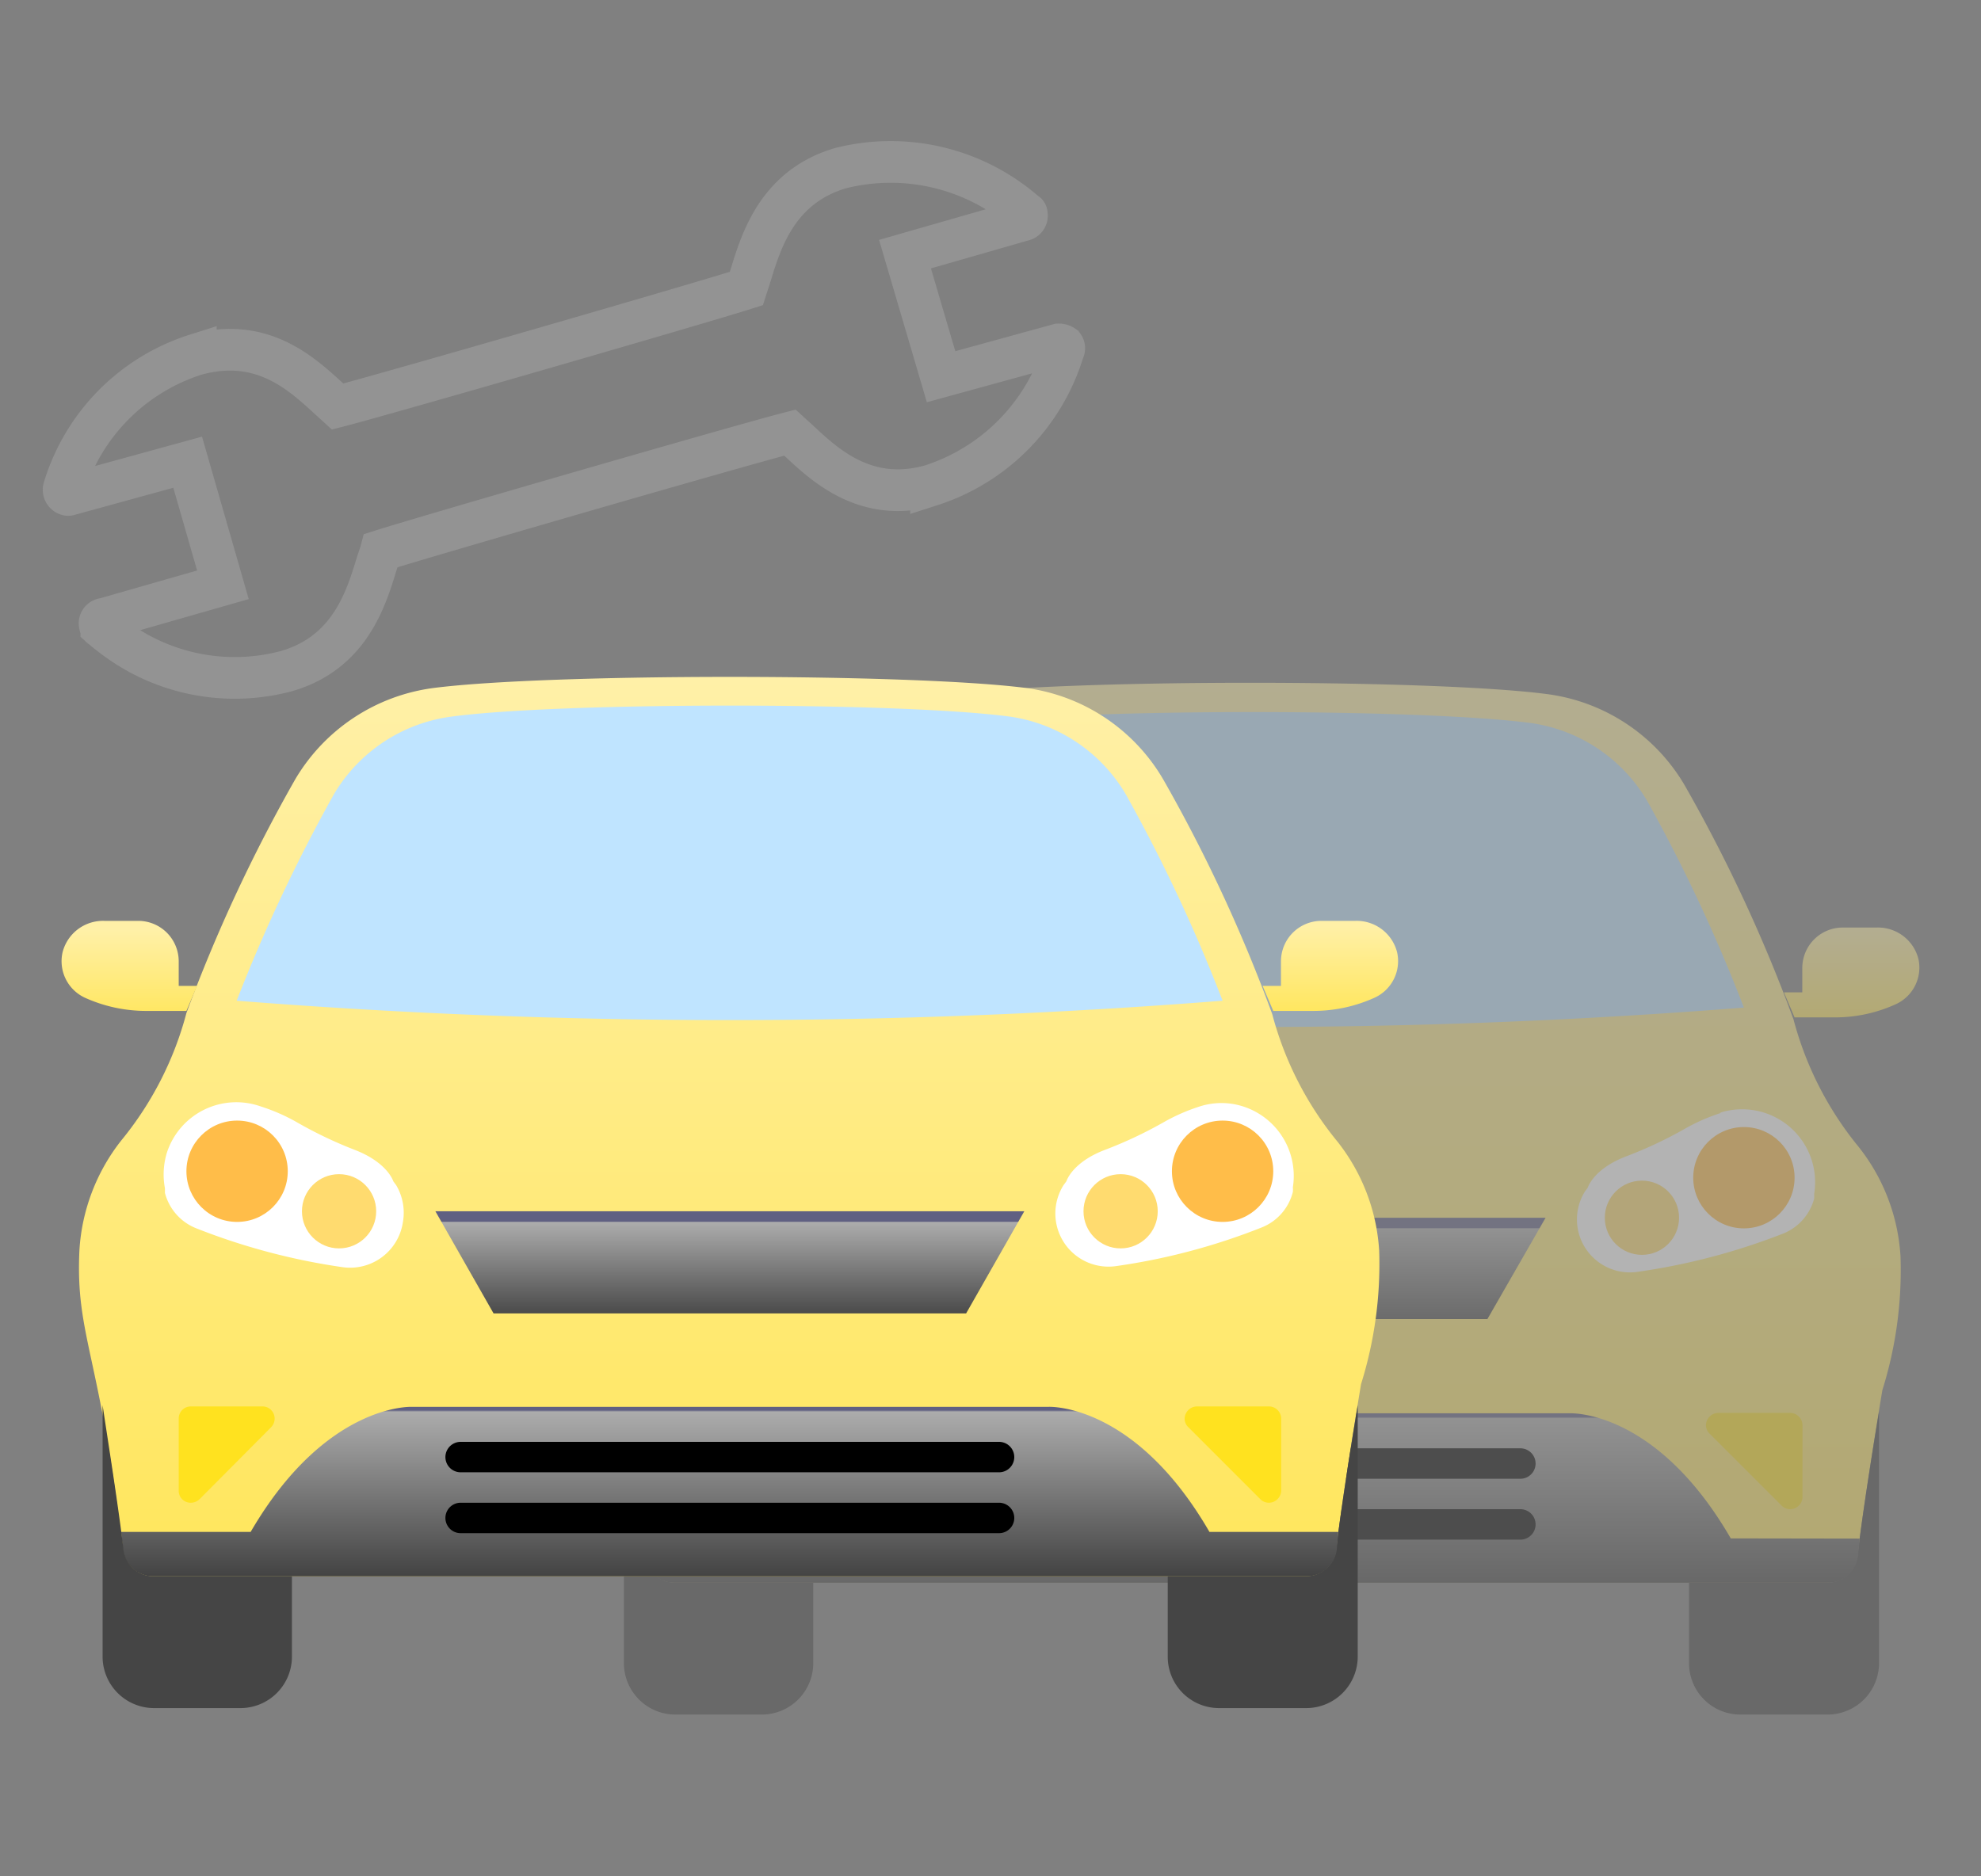
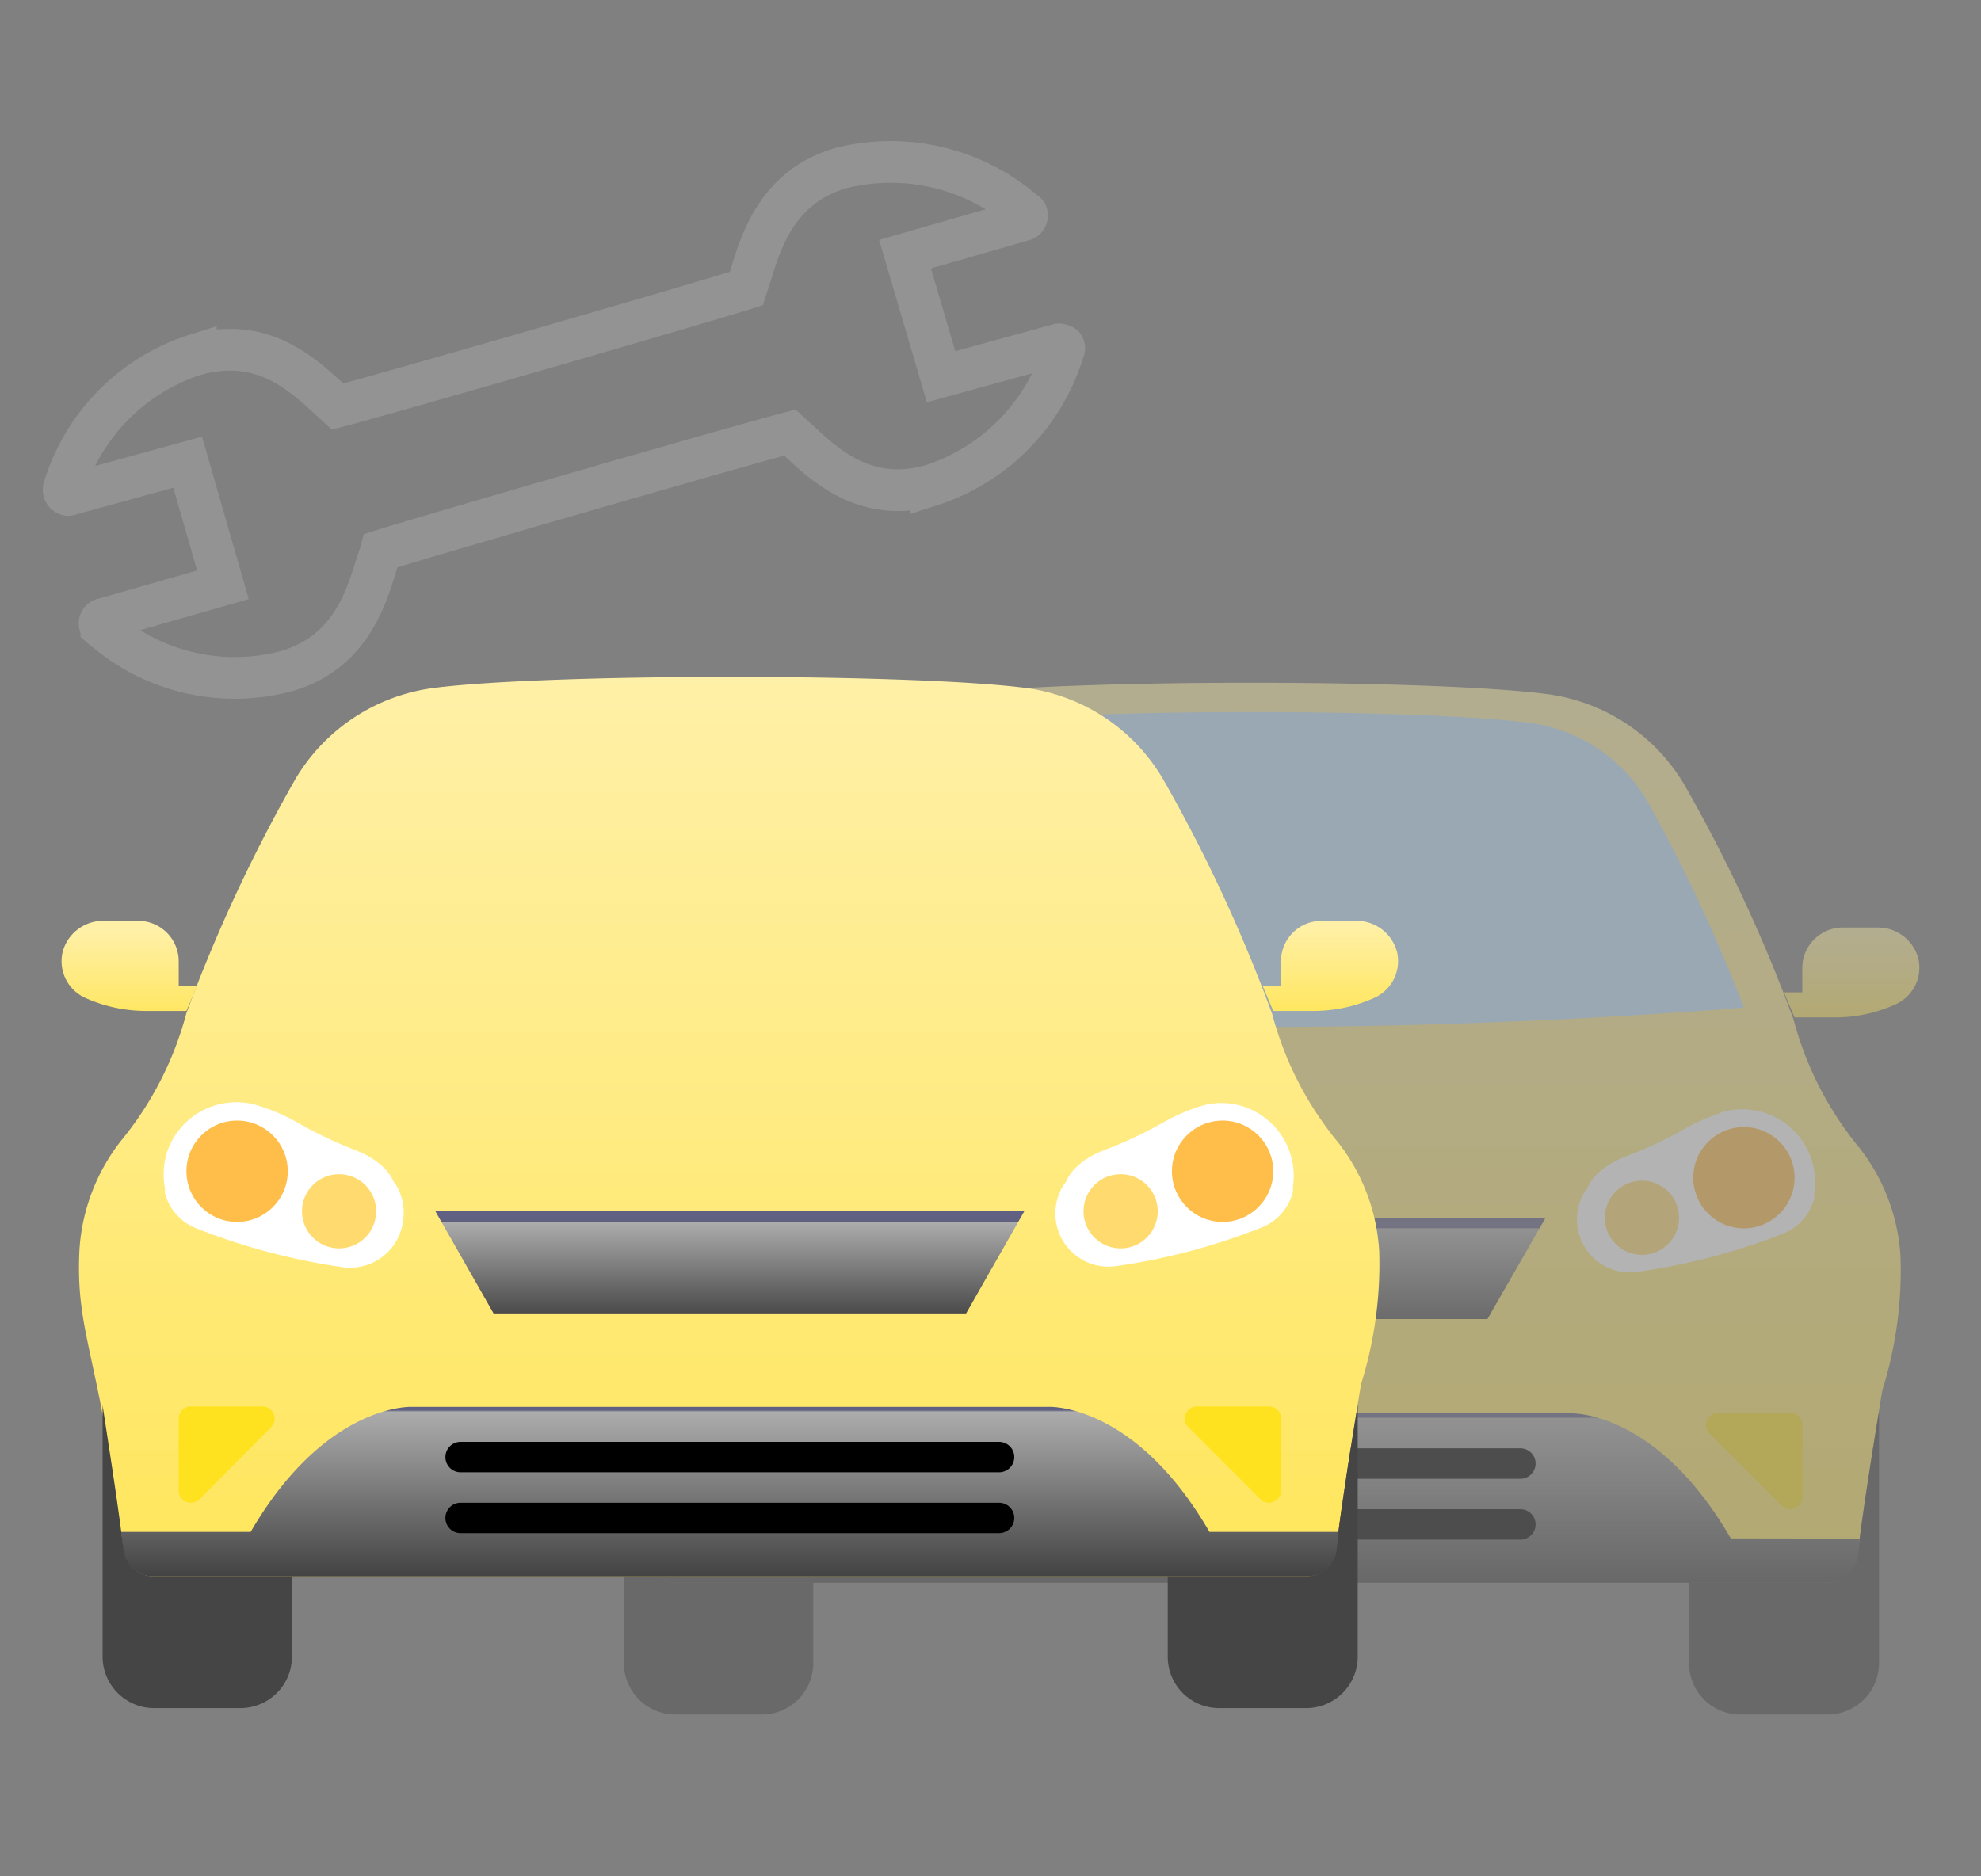
<svg xmlns="http://www.w3.org/2000/svg" xmlns:xlink="http://www.w3.org/1999/xlink" id="Layer_1" data-name="Layer 1" viewBox="0 0 95 90">
  <rect x="0" y="0" width="95" height="90" fill="#808080" stroke="none" />
  <defs>
    <style>.cls-1{opacity:0.4;}.cls-2{fill:url(#linear-gradient);}.cls-3{fill:#bfe4ff;}.cls-4{fill:#fff;}.cls-5{fill:#ffe21f;}.cls-6{fill:#454545;}.cls-7{fill:url(#linear-gradient-2);}.cls-8{fill:#ffbd49;}.cls-9{fill:#ffdb6f;}.cls-10{fill:url(#linear-gradient-3);}.cls-11{fill:url(#linear-gradient-4);}.cls-12{fill:url(#linear-gradient-5);}.cls-13{fill:url(#linear-gradient-6);}.cls-14{fill:url(#linear-gradient-7);}.cls-15{fill:url(#linear-gradient-8);}.cls-16{fill:url(#linear-gradient-9);}.cls-17{fill:url(#linear-gradient-10);}.cls-18{fill:none;stroke:#939393;stroke-miterlimit:4;stroke-width:2px;}</style>
    <linearGradient id="linear-gradient" x1="-1023.61" y1="-81.63" x2="-1023.61" y2="-82.63" gradientTransform="matrix(62.32, 0, 0, -43.17, 63853.99, -3491.19)" gradientUnits="userSpaceOnUse">
      <stop offset="0" stop-color="#fff0a7" />
      <stop offset="1" stop-color="#ffe65c" />
    </linearGradient>
    <linearGradient id="linear-gradient-2" x1="-955.69" y1="-267.18" x2="-955.69" y2="-268.18" gradientTransform="matrix(6.49, 0, 0, -4.32, 6291.21, -1109.52)" xlink:href="#linear-gradient" />
    <linearGradient id="linear-gradient-3" x1="-1014.08" y1="-244.31" x2="-1014.08" y2="-245.31" gradientTransform="matrix(28.24, 0, 0, -4.86, 28697.58, -1128.45)" gradientUnits="userSpaceOnUse">
      <stop offset="0" stop-color="#606082" />
      <stop offset="0.01" stop-color="#acacac" />
      <stop offset="1" stop-color="#414141" />
    </linearGradient>
    <linearGradient id="linear-gradient-4" x1="-1023.07" y1="-170.28" x2="-1023.07" y2="-171.28" gradientTransform="matrix(58.37, 0, 0, -8.15, 59776.68, -1319.82)" xlink:href="#linear-gradient-3" />
    <linearGradient id="linear-gradient-5" x1="-955.7" y1="-267.22" x2="-955.7" y2="-268.22" gradientTransform="matrix(6.49, 0, 0, -4.32, 6234.37, -1109.45)" xlink:href="#linear-gradient" />
    <linearGradient id="linear-gradient-6" x1="-1023.61" y1="-81.63" x2="-1023.61" y2="-82.63" gradientTransform="matrix(62.32, 0, 0, -43.17, 63828.99, -3491.5)" xlink:href="#linear-gradient" />
    <linearGradient id="linear-gradient-7" x1="-955.69" y1="-267.18" x2="-955.69" y2="-268.18" gradientTransform="matrix(6.49, 0, 0, -4.32, 6266.21, -1109.83)" xlink:href="#linear-gradient" />
    <linearGradient id="linear-gradient-8" x1="-1014.08" y1="-244.31" x2="-1014.08" y2="-245.31" gradientTransform="matrix(28.24, 0, 0, -4.86, 28672.58, -1128.76)" xlink:href="#linear-gradient-3" />
    <linearGradient id="linear-gradient-9" x1="-1023.07" y1="-170.28" x2="-1023.07" y2="-171.28" gradientTransform="matrix(58.37, 0, 0, -8.15, 59751.68, -1320.14)" xlink:href="#linear-gradient-3" />
    <linearGradient id="linear-gradient-10" x1="-955.7" y1="-267.22" x2="-955.7" y2="-268.22" gradientTransform="matrix(6.49, 0, 0, -4.32, 6209.37, -1109.77)" xlink:href="#linear-gradient" />
  </defs>
  <g id="Group_668" data-name="Group 668" class="cls-1">
    <g id="car_copy" data-name="car copy">
      <path id="Path_407" data-name="Path 407" class="cls-2" d="M91.14,60.26a9.35,9.35,0,0,0-2-5.24,16.12,16.12,0,0,1-3.13-6.12,74.11,74.11,0,0,0-5.23-11.25,9,9,0,0,0-6.61-4.36c-5.55-.72-22.88-.72-28.42,0a9,9,0,0,0-6.62,4.36A75.08,75.08,0,0,0,33.94,48.9,16.12,16.12,0,0,1,30.81,55a9.42,9.42,0,0,0-2,5.24c-.2,4.13,1,5,2.07,14.37a1.46,1.46,0,0,0,1.45,1.29H87.63a1.45,1.45,0,0,0,1.45-1.29c.3-2.62,1.19-7.93,1.19-7.93A19.24,19.24,0,0,0,91.14,60.26Z" />
      <path id="Path_408" data-name="Path 408" class="cls-3" d="M83.63,48.33A77.7,77.7,0,0,0,79,38.43a7.72,7.72,0,0,0-5.59-3.75c-5.28-.7-21.5-.7-26.74,0A7.72,7.72,0,0,0,41,38.43a79.21,79.21,0,0,0-4.69,9.9A300.92,300.92,0,0,0,83.63,48.33Z" />
      <path id="Path_409" data-name="Path 409" class="cls-4" d="M82.54,53.38a9.05,9.05,0,0,0-1.72.75A20.26,20.26,0,0,1,78,55.46c-1.59.6-1.86,1.51-1.86,1.51l-.14.19A2.54,2.54,0,0,0,78.56,61a31,31,0,0,0,7-1.85A2.5,2.5,0,0,0,87,57.49a2.25,2.25,0,0,0,0-.22,3.5,3.5,0,0,0-4.54-3.89Z" />
      <path id="Path_410" data-name="Path 410" class="cls-5" d="M85.85,67.77H82.4a.6.6,0,0,0-.59.58.56.56,0,0,0,.18.42l3.45,3.45a.58.58,0,0,0,.82,0,.56.56,0,0,0,.18-.42V68.36a.6.6,0,0,0-.58-.59Z" />
      <path id="Path_411" data-name="Path 411" class="cls-6" d="M89.08,74.63a1.46,1.46,0,0,1-1.45,1.29H81v3.85a2.46,2.46,0,0,0,2.47,2.47h4.17a2.47,2.47,0,0,0,2.47-2.47h0V67.71C89.83,69.38,89.3,72.72,89.08,74.63Z" />
      <path id="Path_412" data-name="Path 412" class="cls-7" d="M92,46a2,2,0,0,0-2-1.51H88.36a1.94,1.94,0,0,0-1.93,1.94h0V47.6h-.88l.51,1.2H88a7,7,0,0,0,2.91-.63A1.93,1.93,0,0,0,92,46Z" />
      <circle id="Ellipse_36" data-name="Ellipse 36" class="cls-8" cx="83.63" cy="56.49" r="2.43" />
      <circle id="Ellipse_37" data-name="Ellipse 37" class="cls-9" cx="78.74" cy="58.41" r="1.78" />
      <path id="Path_413" data-name="Path 413" class="cls-10" d="M74.12,58.41l-2.79,4.86H48.67l-2.79-4.86Z" />
      <path id="Path_414" data-name="Path 414" class="cls-4" d="M44,57.16,43.82,57s-.27-.9-1.86-1.5a21.55,21.55,0,0,1-2.78-1.34,9.05,9.05,0,0,0-1.72-.75A3.51,3.51,0,0,0,33,55.61a3.58,3.58,0,0,0-.13,1.66c0,.07,0,.14.05.22a2.5,2.5,0,0,0,1.51,1.7,31.12,31.12,0,0,0,7,1.86,2.56,2.56,0,0,0,2.9-2.15A2.59,2.59,0,0,0,44,57.16Z" />
      <path id="Path_415" data-name="Path 415" class="cls-5" d="M37.6,67.77H34.15a.58.58,0,0,0-.58.58h0v3.45a.57.57,0,0,0,.58.58.61.61,0,0,0,.42-.17L38,68.77a.59.59,0,0,0,0-.83A.58.58,0,0,0,37.6,67.77Z" />
      <path id="Path_416" data-name="Path 416" class="cls-11" d="M83,73.79c-3.59-6.21-7.72-6-7.72-6H44.75s-4.13-.19-7.73,6H30.81l.08.8a1.46,1.46,0,0,0,1.45,1.33H87.66a1.46,1.46,0,0,0,1.45-1.32l.07-.8Z" />
      <path id="Path_417" data-name="Path 417" class="cls-6" d="M32.37,75.92a1.46,1.46,0,0,1-1.45-1.29c-.22-1.91-.75-5.25-1-6.92V79.77a2.47,2.47,0,0,0,2.48,2.47h4.16A2.47,2.47,0,0,0,39,79.77h0V75.92Z" />
      <path id="Path_418" data-name="Path 418" class="cls-12" d="M33.57,47.6V46.42a2,2,0,0,0-1.93-1.94H30A2,2,0,0,0,28,46a1.93,1.93,0,0,0,1.08,2.18A7,7,0,0,0,32,48.8h1.94l.51-1.2Z" />
      <circle id="Ellipse_38" data-name="Ellipse 38" class="cls-8" cx="36.37" cy="56.49" r="2.43" />
      <circle id="Ellipse_39" data-name="Ellipse 39" class="cls-9" cx="41.26" cy="58.41" r="1.78" />
      <g id="Group_663" data-name="Group 663">
        <path id="Path_419" data-name="Path 419" d="M72.91,69.47H47.09a.73.73,0,1,0,0,1.46H72.91a.73.73,0,1,0,0-1.46Z" />
        <path id="Path_420" data-name="Path 420" d="M72.91,72.39H47.09a.73.73,0,1,0,0,1.46H72.91a.73.73,0,1,0,0-1.46Z" />
      </g>
    </g>
  </g>
  <g id="Group_666" data-name="Group 666">
    <g id="car_copy-2" data-name="car copy-2">
      <path id="Path_407-2" data-name="Path 407-2" class="cls-13" d="M66.14,60a9.35,9.35,0,0,0-2-5.24,16.12,16.12,0,0,1-3.13-6.12,74.21,74.21,0,0,0-5.23-11.26A9,9,0,0,0,49.21,33c-5.55-.71-22.88-.71-28.42,0a9.07,9.07,0,0,0-6.62,4.36A75.66,75.66,0,0,0,8.94,48.59a16.12,16.12,0,0,1-3.13,6.12,9.42,9.42,0,0,0-2,5.24c-.2,4.12,1,5,2.07,14.37a1.46,1.46,0,0,0,1.45,1.29H62.63a1.46,1.46,0,0,0,1.45-1.29c.3-2.62,1.19-7.93,1.19-7.93A19.28,19.28,0,0,0,66.14,60Z" />
-       <path id="Path_408-2" data-name="Path 408-2" class="cls-3" d="M58.63,48A77.06,77.06,0,0,0,54,38.12a7.72,7.72,0,0,0-5.59-3.75c-5.28-.7-21.5-.7-26.74,0A7.72,7.72,0,0,0,16,38.12,79.21,79.21,0,0,0,11.35,48,300.92,300.92,0,0,0,58.63,48Z" />
      <path id="Path_409-2" data-name="Path 409-2" class="cls-4" d="M57.54,53.07a9.05,9.05,0,0,0-1.72.75A20.26,20.26,0,0,1,53,55.15c-1.59.6-1.86,1.51-1.86,1.51l-.14.19a2.55,2.55,0,0,0,2.52,3.88,30.45,30.45,0,0,0,7-1.86A2.48,2.48,0,0,0,62,57.17a1.42,1.42,0,0,0,0-.22,3.5,3.5,0,0,0-2.89-4A3.41,3.41,0,0,0,57.54,53.07Z" />
      <path id="Path_410-2" data-name="Path 410-2" class="cls-5" d="M60.85,67.46H57.4a.6.6,0,0,0-.59.58.56.56,0,0,0,.18.42l3.45,3.45a.58.58,0,0,0,.82,0,.58.58,0,0,0,.18-.42V68.05a.59.59,0,0,0-.58-.59Z" />
      <path id="Path_411-2" data-name="Path 411-2" class="cls-6" d="M64.08,74.32a1.46,1.46,0,0,1-1.45,1.29H56v3.85a2.46,2.46,0,0,0,2.47,2.47h4.17a2.47,2.47,0,0,0,2.47-2.47h0V67.4C64.83,69.07,64.3,72.41,64.08,74.32Z" />
      <path id="Path_412-2" data-name="Path 412-2" class="cls-14" d="M67,45.68a2,2,0,0,0-2-1.51H63.36a1.94,1.94,0,0,0-1.93,1.93h0v1.19h-.88l.51,1.2H63a7.12,7.12,0,0,0,2.91-.63A1.93,1.93,0,0,0,67,45.68Z" />
      <circle id="Ellipse_36-2" data-name="Ellipse 36-2" class="cls-8" cx="58.63" cy="56.18" r="2.43" />
      <circle id="Ellipse_37-2" data-name="Ellipse 37-2" class="cls-9" cx="53.74" cy="58.1" r="1.78" />
      <path id="Path_413-2" data-name="Path 413-2" class="cls-15" d="M49.12,58.1,46.33,63H23.67L20.88,58.1Z" />
      <path id="Path_414-2" data-name="Path 414-2" class="cls-4" d="M19,56.85l-.14-.19s-.27-.9-1.86-1.51a20.26,20.26,0,0,1-2.78-1.33,9.05,9.05,0,0,0-1.72-.75A3.5,3.5,0,0,0,8,55.3,3.58,3.58,0,0,0,7.91,57c0,.07,0,.14,0,.22a2.5,2.5,0,0,0,1.51,1.7,31.12,31.12,0,0,0,7,1.86,2.56,2.56,0,0,0,2.9-2.15A2.59,2.59,0,0,0,19,56.85Z" />
      <path id="Path_415-2" data-name="Path 415-2" class="cls-5" d="M12.6,67.46H9.15a.58.58,0,0,0-.58.58h0v3.45a.57.57,0,0,0,.58.59.61.61,0,0,0,.42-.17L13,68.46a.59.59,0,0,0,0-.83A.58.58,0,0,0,12.6,67.46Z" />
      <path id="Path_416-2" data-name="Path 416-2" class="cls-16" d="M58,73.48c-3.59-6.21-7.72-6-7.72-6H19.75s-4.13-.19-7.73,6H5.81l.08.8a1.46,1.46,0,0,0,1.45,1.33H62.66a1.46,1.46,0,0,0,1.45-1.33l.07-.8Z" />
      <path id="Path_417-2" data-name="Path 417-2" class="cls-6" d="M7.37,75.61a1.46,1.46,0,0,1-1.45-1.29c-.22-1.91-.75-5.25-1-6.92V79.46a2.47,2.47,0,0,0,2.48,2.47h4.16A2.47,2.47,0,0,0,14,79.46h0V75.61Z" />
      <path id="Path_418-2" data-name="Path 418-2" class="cls-17" d="M8.57,47.29V46.1a1.94,1.94,0,0,0-1.93-1.93H5a2,2,0,0,0-2,1.51,1.93,1.93,0,0,0,1.08,2.18A7.12,7.12,0,0,0,7,48.49H8.94l.51-1.2Z" />
      <circle id="Ellipse_38-2" data-name="Ellipse 38-2" class="cls-8" cx="11.37" cy="56.18" r="2.43" />
      <circle id="Ellipse_39-2" data-name="Ellipse 39-2" class="cls-9" cx="16.26" cy="58.1" r="1.78" />
      <g id="Group_663-2" data-name="Group 663-2">
        <path id="Path_419-2" data-name="Path 419-2" d="M47.91,69.16H22.09a.73.73,0,1,0,0,1.46H47.91a.73.73,0,1,0,0-1.46Z" />
        <path id="Path_420-2" data-name="Path 420-2" d="M47.91,72.08H22.09a.73.73,0,1,0,0,1.46H47.91a.73.73,0,0,0,0-1.46Z" />
      </g>
    </g>
  </g>
  <g id="spanner">
    <g id="Group_669" data-name="Group 669">
      <path id="Path_436" data-name="Path 436" class="cls-18" d="M51,16.82a.2.2,0,0,0,0-.23.39.39,0,0,0-.23-.07l-5.64,1.55L43.4,12.19l5.68-1.63a.22.22,0,0,0,.16-.27h0c0-.06,0-.06-.06-.09a9.82,9.82,0,0,0-8.85-2.14c-3,.87-3.81,3.42-4.32,5.1-.07.23-.16.49-.22.68-2.06.66-17.37,5.09-19.6,5.66l-.46-.42c-1.3-1.19-3.2-2.94-6.34-2.07a9.66,9.66,0,0,0-6.33,6.42.25.25,0,0,0,.16.3.12.12,0,0,0,.1,0L9,22.17l1.69,5.88L5,29.68A.22.22,0,0,0,4.8,30h0c0,.06,0,.06.06.09a10.41,10.41,0,0,0,1.68,1.19,9.62,9.62,0,0,0,7.2.91c3-.87,3.8-3.42,4.31-5.1.07-.23.17-.49.22-.68,2.07-.66,17.38-5.09,19.61-5.66l.45.41c1.26,1.18,3.23,3,6.32,2.12A9.76,9.76,0,0,0,51,16.82Z" />
    </g>
  </g>
</svg>